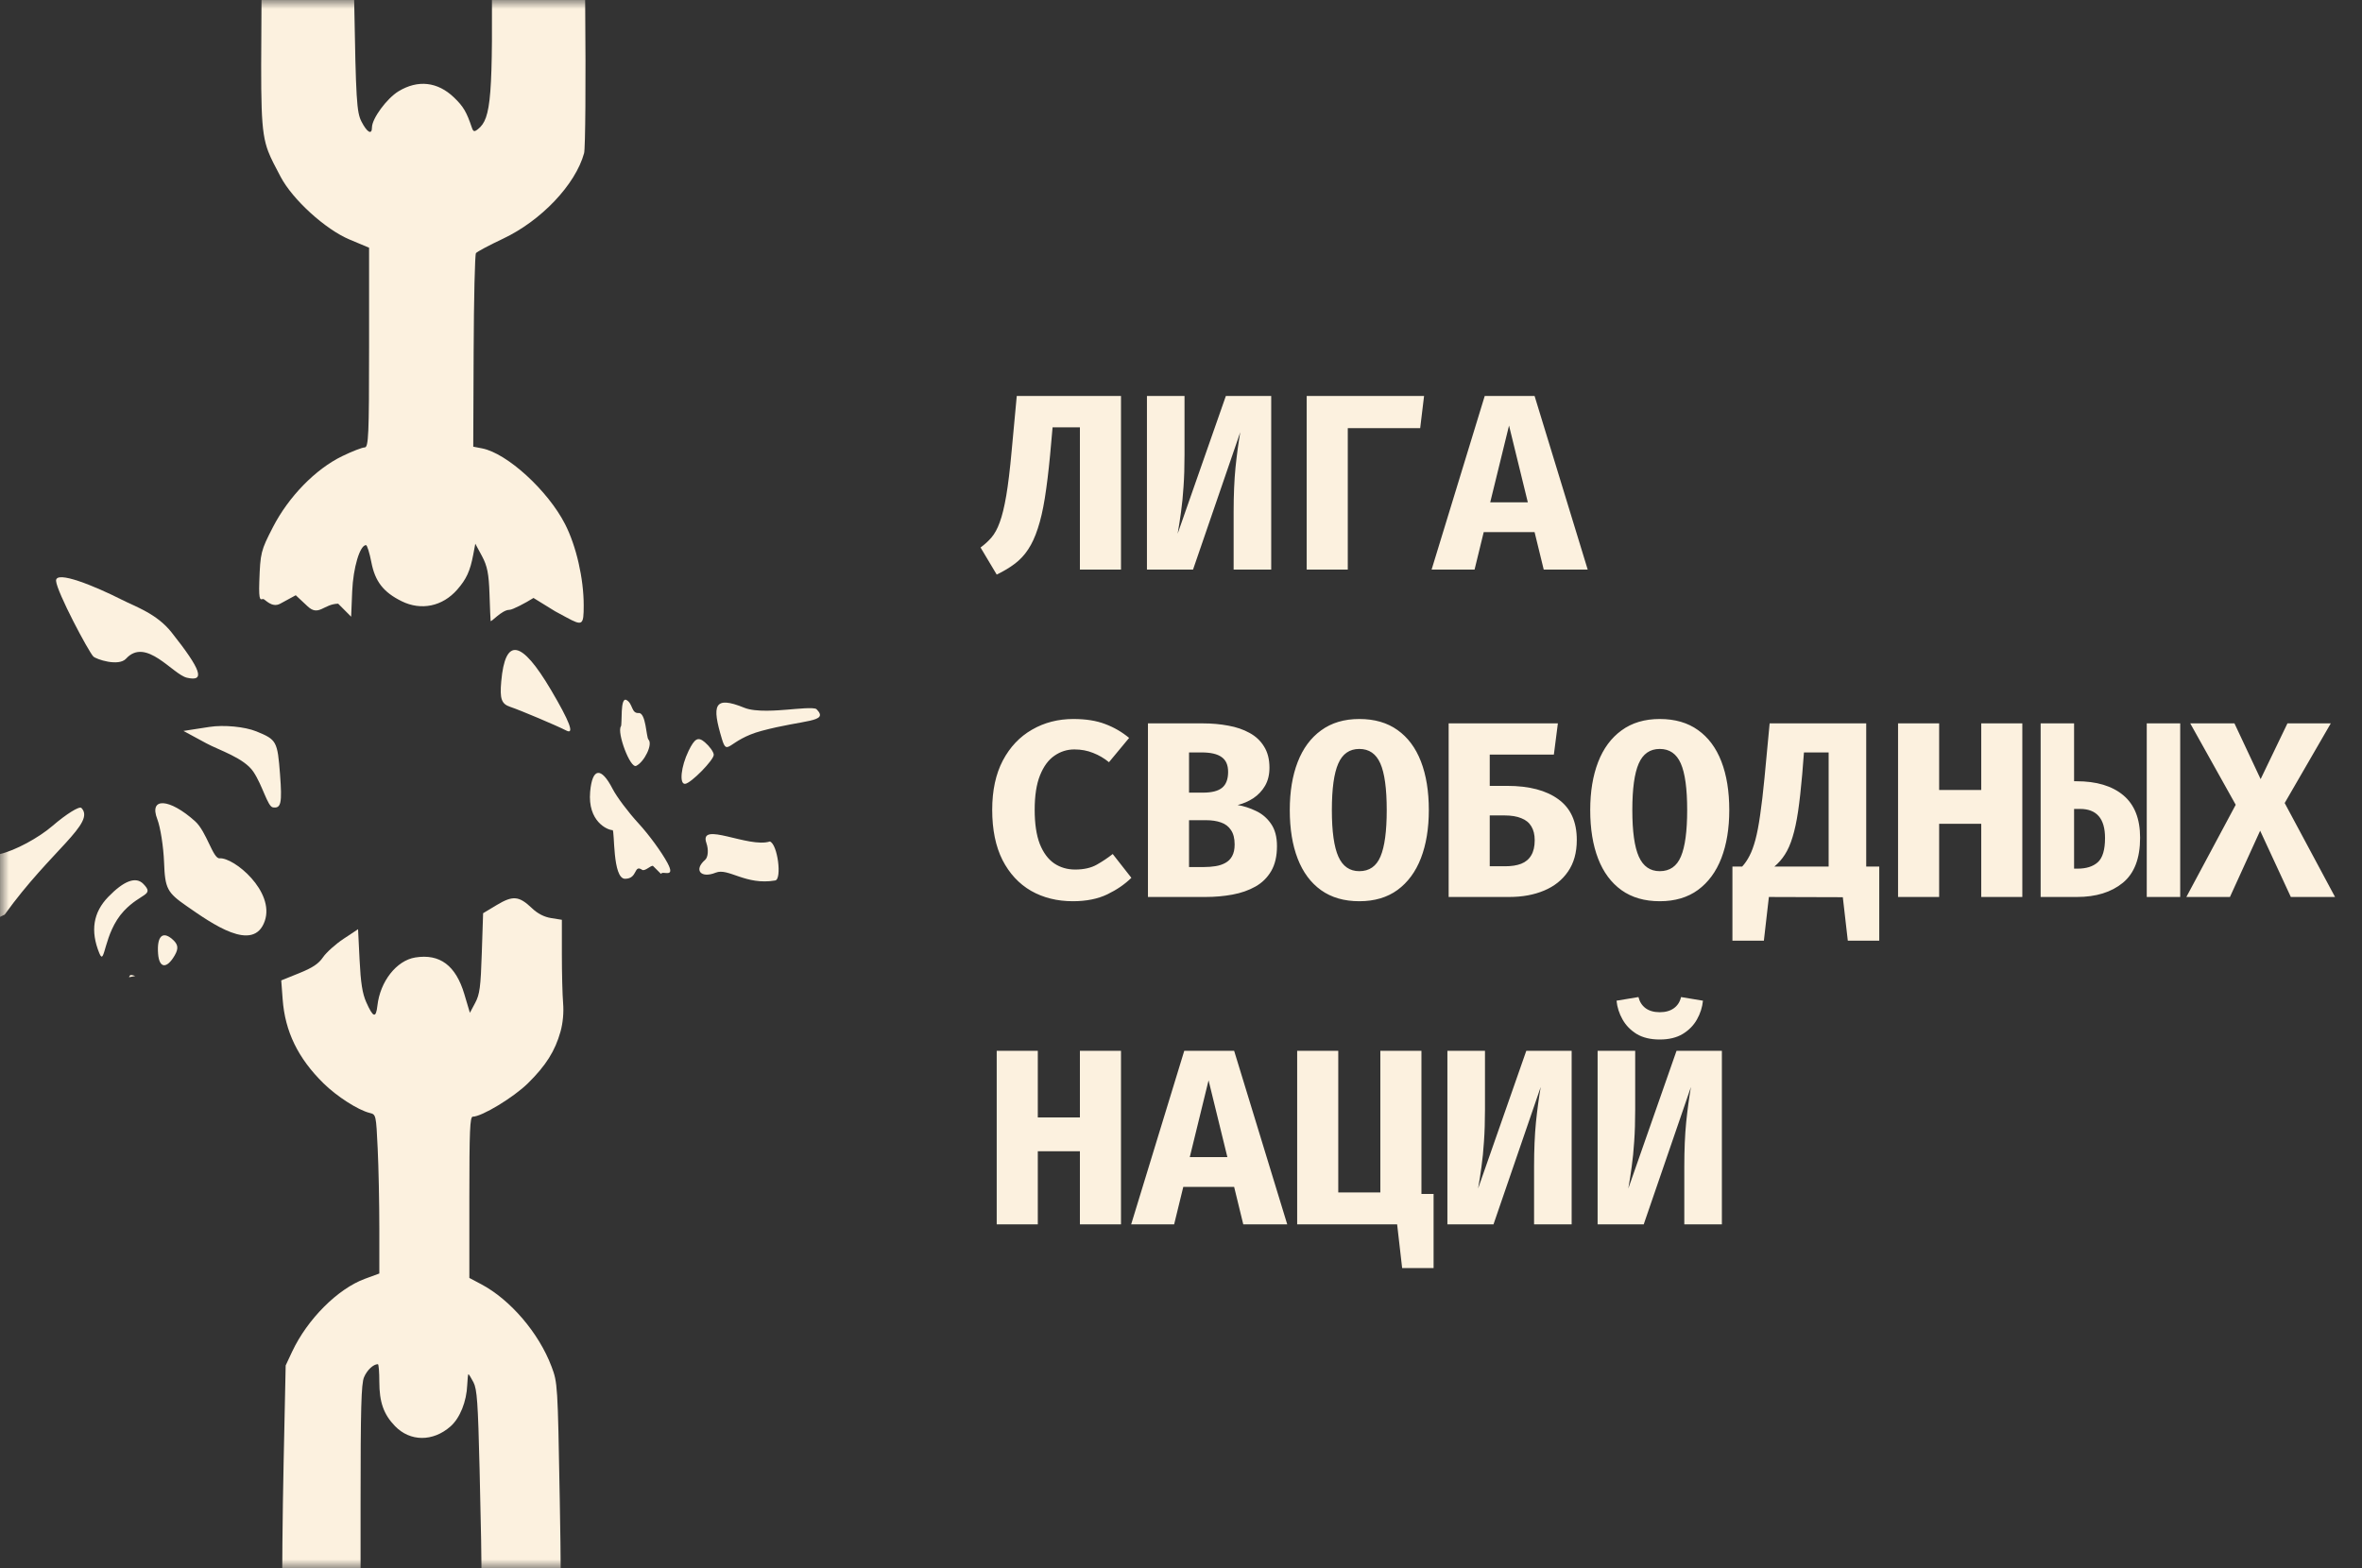
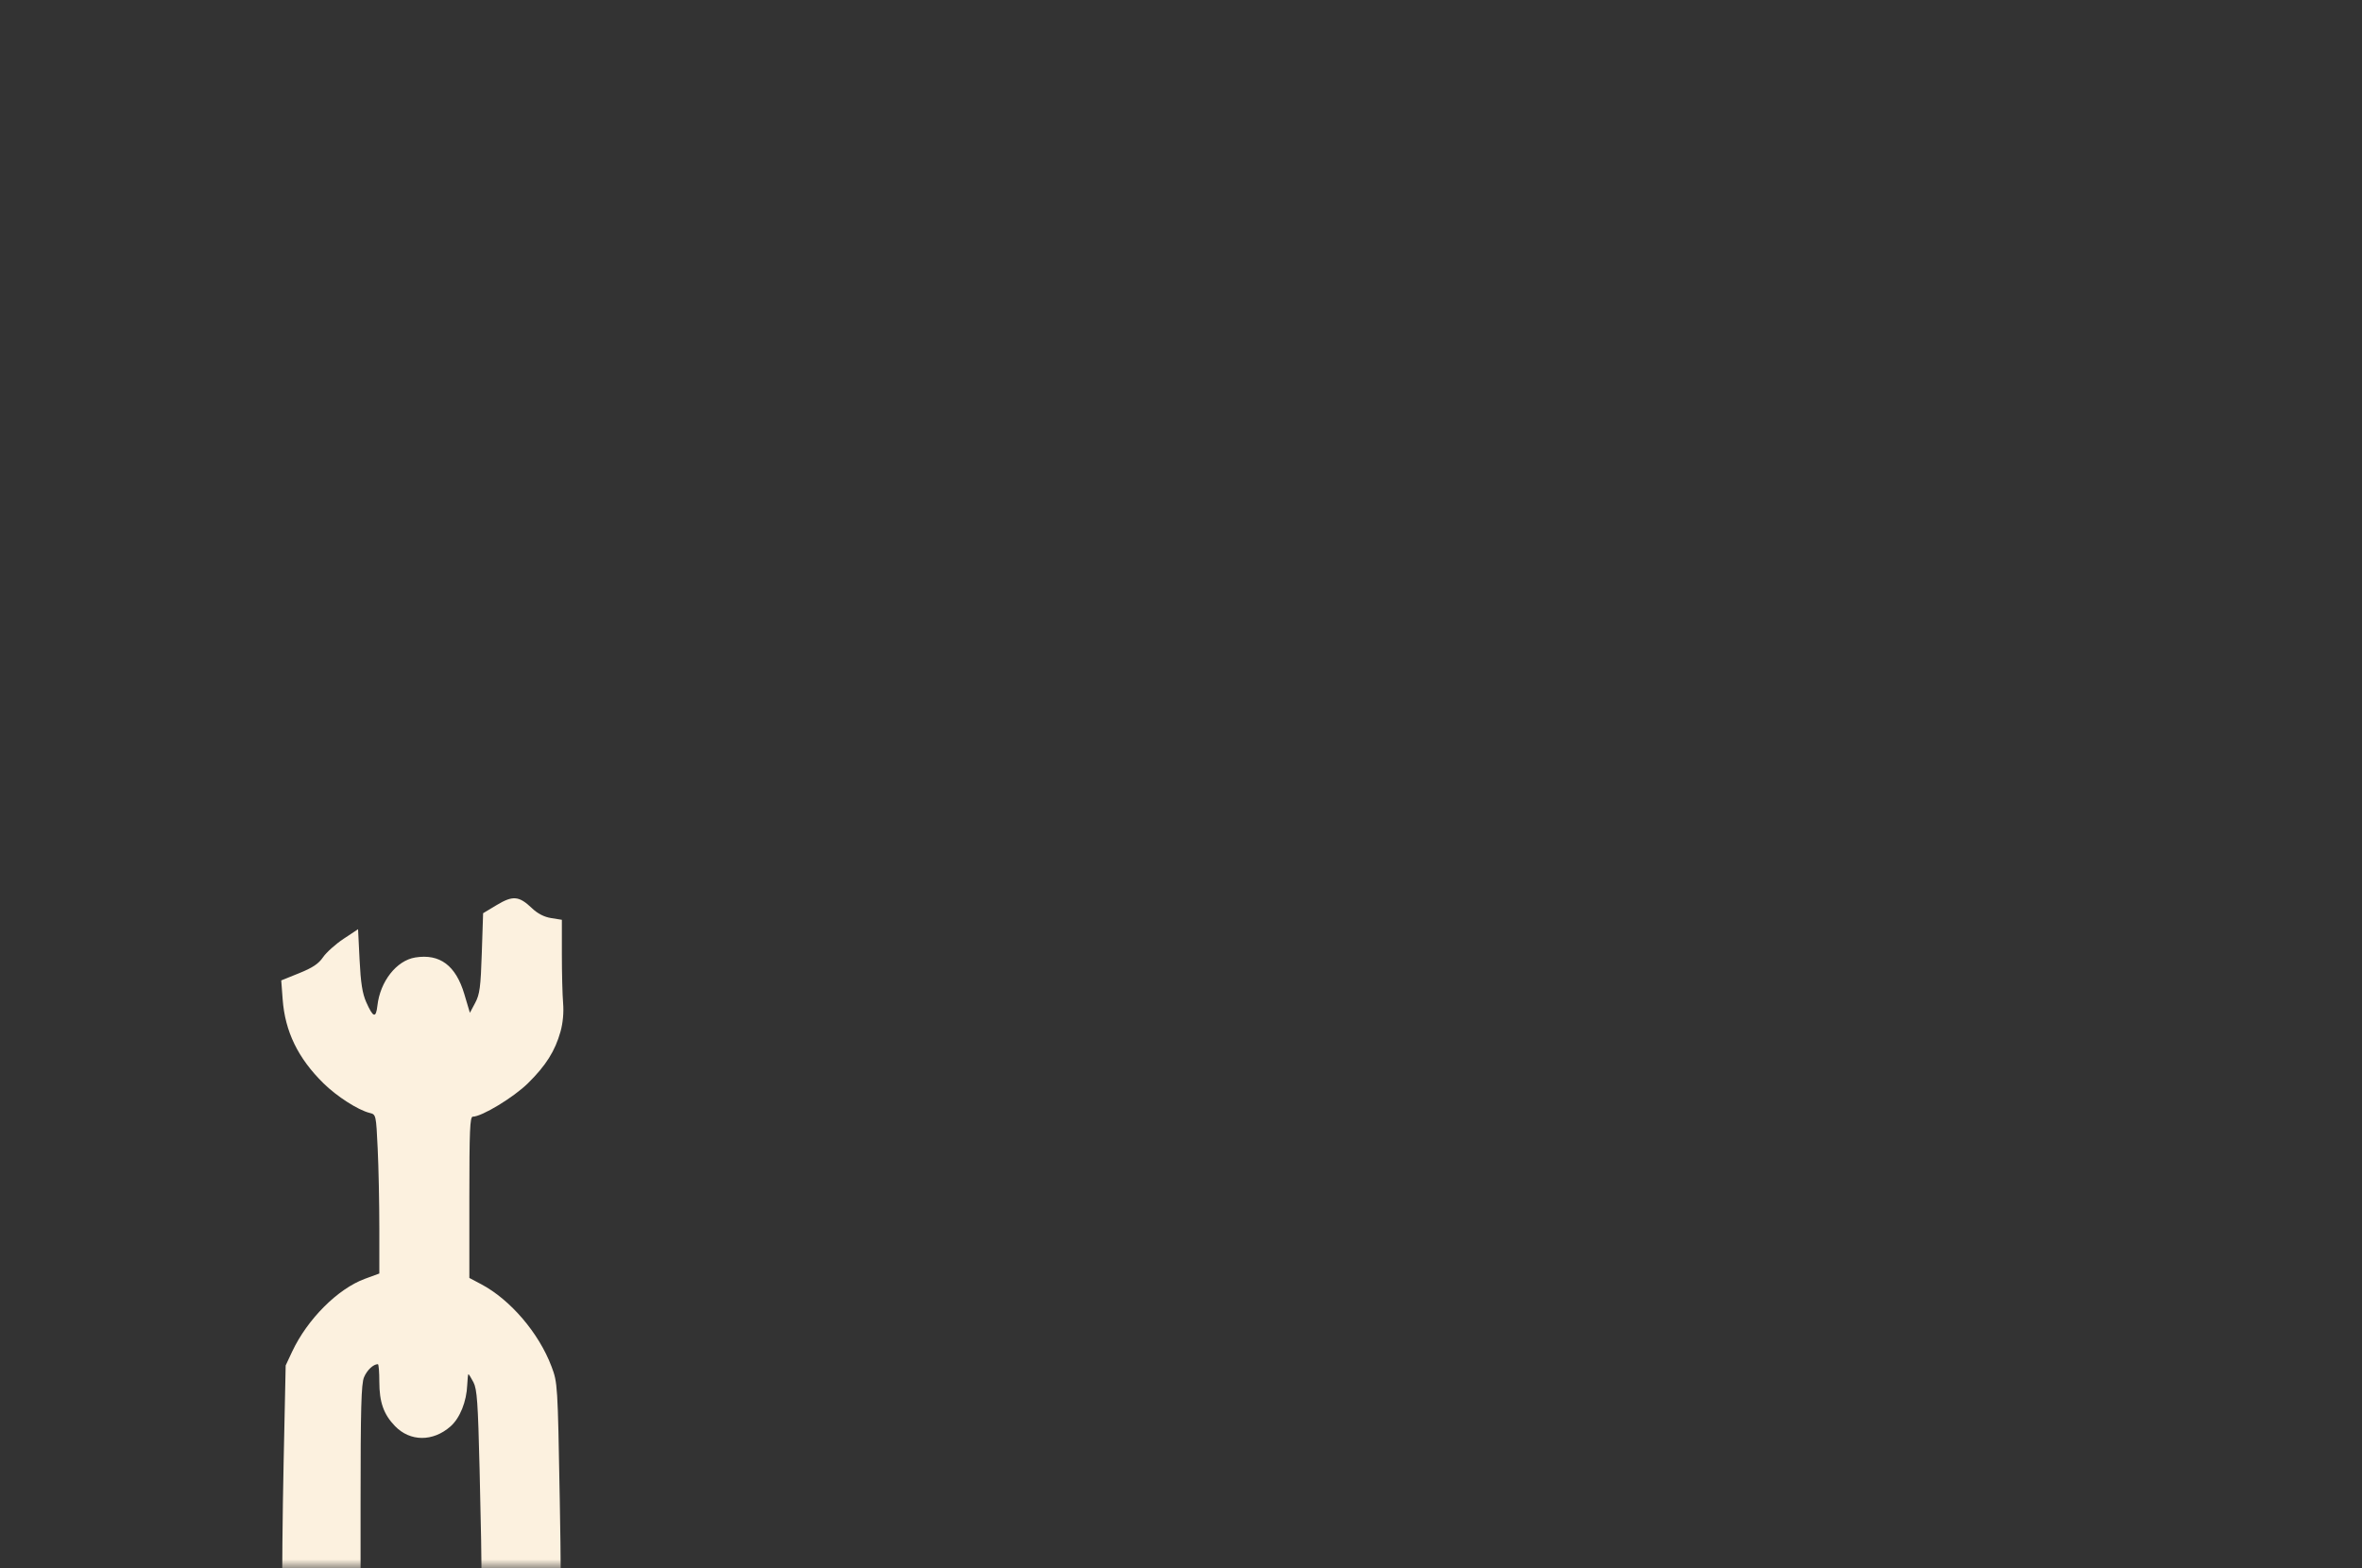
<svg xmlns="http://www.w3.org/2000/svg" width="131" height="87" viewBox="0 0 131 87" fill="none">
  <rect x="0" y="0" width="131" height="87" fill="#333333" stroke="none" />
  <mask id="mask0_340_933" style="mask-type:luminance" maskUnits="userSpaceOnUse" x="0" y="0" width="131" height="87">
-     <path d="M130.822 0H0V87H130.822V0Z" fill="white" />
+     <path d="M130.822 0H0V87H130.822Z" fill="white" />
  </mask>
  <g mask="url(#mask0_340_933)">
-     <path fill-rule="evenodd" clip-rule="evenodd" d="M36.661 48.481L36.216 48.037C36.105 47.987 35.768 48.356 35.613 48.252C35.138 47.935 35.382 48.748 34.669 48.75C33.957 48.752 34.102 46.052 33.973 46.051C33.687 46.048 32.584 45.566 32.731 43.918C32.85 42.588 33.34 42.525 33.973 43.757C34.203 44.204 34.852 45.069 35.416 45.68C35.98 46.29 36.701 47.276 37.019 47.871C37.495 48.763 36.732 48.27 36.661 48.481ZM7.502 54.143L7.156 54.211C7.182 54.131 7.218 54.09 7.261 54.087C7.305 54.083 7.388 54.103 7.502 54.143ZM43.668 39.367C44.159 39.329 45.163 39.216 45.288 39.344C46.005 40.081 44.609 39.906 42.229 40.547C40.373 41.047 40.345 42.017 40.037 40.989C39.479 39.132 39.573 38.566 41.288 39.265C41.922 39.523 43.177 39.404 43.668 39.367ZM39.178 46.768C38.743 45.521 41.521 47.063 42.698 46.681C43.132 46.83 43.376 48.778 42.994 48.844C41.348 49.127 40.392 48.126 39.695 48.41C38.867 48.746 38.461 48.26 39.105 47.702C39.274 47.556 39.306 47.136 39.178 46.768ZM38.188 41.658C38.53 40.956 38.717 40.857 39.092 41.176C39.352 41.398 39.574 41.707 39.586 41.863C39.608 42.145 38.319 43.458 37.997 43.483C37.664 43.508 37.767 42.522 38.188 41.658ZM35.418 39.554C35.829 39.522 35.84 40.899 35.964 41.026C36.219 41.289 35.734 42.266 35.285 42.486C34.95 42.65 34.203 40.624 34.436 40.297C34.519 40.18 34.381 38.638 34.745 38.833C35.108 39.029 35.007 39.585 35.418 39.554ZM27.8 37.798C28.021 35.331 28.91 35.483 30.558 38.273C31.596 40.03 31.875 40.767 31.412 40.529C30.881 40.255 28.863 39.402 28.294 39.211C27.81 39.048 27.713 38.771 27.8 37.798ZM11.617 40.325C12.415 40.201 13.581 40.313 14.223 40.575C15.342 41.031 15.39 41.119 15.531 42.959C15.653 44.559 15.589 44.857 15.136 44.789C14.839 44.743 14.566 43.575 14.051 42.81C13.536 42.045 12.149 41.616 11.448 41.237L10.174 40.548L11.617 40.325ZM10.823 45.562C11.456 46.132 11.812 47.641 12.175 47.614C12.976 47.552 15.25 49.451 14.685 51.091C14.065 52.892 11.742 51.228 10.355 50.266C9.27 49.514 9.153 49.29 9.1 47.849C9.067 46.975 8.898 45.892 8.723 45.441C8.246 44.211 9.398 44.278 10.823 45.562ZM6.742 33.263C7.543 33.668 8.695 34.046 9.514 35.08C11.169 37.168 11.394 37.833 10.368 37.596C9.579 37.413 8.097 35.327 6.993 36.538C6.577 36.993 5.325 36.57 5.176 36.418C4.907 36.142 3.158 32.851 3.11 32.228C3.062 31.6 5.305 32.535 6.742 33.263ZM8.768 52.908C8.695 51.959 9.005 51.632 9.543 52.09C9.886 52.382 9.92 52.608 9.682 53.013C9.242 53.764 8.83 53.717 8.768 52.908ZM6.006 49.752C6.877 48.854 7.537 48.61 7.949 49.033C8.59 49.691 7.824 49.523 6.874 50.532C5.723 51.757 5.832 53.674 5.508 52.877C5.004 51.64 5.167 50.617 6.006 49.752ZM2.909 45.818C3.68 45.155 4.402 44.706 4.514 44.82C5.328 45.657 2.82 47.171 0.26 50.737L-1.729 51.718L-2.158 53.117C-3.107 52.206 -3.899 51.19 -3.919 50.858C-3.981 49.83 -1.656 47.766 0.002 47.377C0.838 47.182 2.132 46.487 2.909 45.818Z" fill="#FCF1DF" />
    <path fill-rule="evenodd" clip-rule="evenodd" d="M29.284 60.09C30.276 59.113 30.786 58.303 31.087 57.227C31.22 56.751 31.274 56.164 31.231 55.65C31.193 55.2 31.162 53.976 31.162 52.929V51.025L30.573 50.931C30.179 50.869 29.822 50.685 29.498 50.377C28.784 49.698 28.446 49.668 27.551 50.205L26.794 50.66L26.721 52.87C26.659 54.769 26.607 55.159 26.355 55.633L26.061 56.185L25.753 55.15C25.279 53.556 24.392 52.895 23.028 53.116C21.993 53.284 21.084 54.442 20.932 55.785C20.851 56.508 20.694 56.459 20.309 55.588C20.099 55.114 20.006 54.519 19.943 53.249L19.859 51.546L19.051 52.083C18.607 52.378 18.096 52.837 17.916 53.102C17.671 53.463 17.337 53.686 16.593 53.986L15.598 54.388L15.677 55.442C15.81 57.227 16.526 58.701 17.938 60.093C18.676 60.821 19.852 61.577 20.497 61.738C20.857 61.827 20.857 61.829 20.947 63.712C20.997 64.748 21.038 66.733 21.038 68.122V70.647L20.241 70.94C18.732 71.494 17.048 73.18 16.201 74.984L15.844 75.746L15.731 81.086C15.669 84.023 15.637 87.487 15.659 88.783L15.699 91.141L16.177 91.973C16.869 93.179 17.574 94.102 18.365 94.839C19.103 95.527 20.288 96.203 20.756 96.203C21.031 96.203 21.038 96.279 21.038 99.254V102.306H21.358C21.533 102.306 21.908 102.517 22.19 102.775C22.472 103.033 22.702 103.208 22.702 103.163C22.702 103.119 22.777 103.157 22.869 103.249C22.96 103.34 23.233 103.415 23.476 103.415C23.718 103.415 23.989 103.503 24.078 103.61C24.317 103.898 25.728 104.557 25.89 104.457C25.98 104.401 26.031 102.893 26.031 100.283V96.196L26.412 96.055C28.134 95.419 29.817 93.972 30.461 92.576C31.117 91.151 31.171 90.287 31.045 83.166C30.931 76.783 30.927 76.708 30.588 75.808C29.888 73.95 28.308 72.099 26.684 71.239L26.031 70.893V66.42C26.031 62.732 26.064 61.947 26.22 61.947C26.721 61.947 28.485 60.878 29.284 60.09ZM26.259 76.682C26.458 77.064 26.51 77.804 26.599 81.502C26.755 87.949 26.743 89.114 26.512 89.754C26.402 90.059 26.311 90.324 26.31 90.344C26.309 90.363 26.246 90.378 26.169 90.378C26.093 90.378 26.029 90.207 26.028 89.997C26.019 88.955 24.852 87.572 23.837 87.401C22.406 87.159 21.038 88.622 21.038 90.396C21.038 90.691 20.979 90.933 20.906 90.933C20.834 90.933 20.6 90.704 20.386 90.424L19.998 89.914V83.385C19.998 78.129 20.035 76.767 20.19 76.4C20.357 76.004 20.705 75.677 20.959 75.677C21.003 75.677 21.038 76.116 21.038 76.652C21.038 77.782 21.279 78.463 21.907 79.112C22.747 79.98 24.008 79.988 24.983 79.132C25.508 78.671 25.878 77.754 25.914 76.821C25.927 76.497 25.957 76.232 25.981 76.232C26.004 76.232 26.13 76.435 26.259 76.682Z" fill="#FCF1DF" />
-     <path fill-rule="evenodd" clip-rule="evenodd" d="M27.885 13.249C30.015 12.246 31.919 10.238 32.395 8.496C32.466 8.235 32.494 4.573 32.456 0.357C32.397 -6.159 32.348 -7.434 32.123 -8.158C31.318 -10.76 29.022 -13.405 27 -14.062L26.18 -14.329L26.084 -15.385C26.03 -15.966 26.023 -17.465 26.068 -18.717C26.16 -21.296 26.143 -21.348 24.913 -22.319L24.194 -22.886L22.842 -22.222L22.109 -22.893C21.023 -23.887 20.942 -23.951 20.782 -23.951C20.698 -23.951 20.617 -21.969 20.593 -19.285C20.556 -15.323 20.514 -14.599 20.309 -14.495C20.176 -14.427 19.639 -14.176 19.115 -13.936C18.008 -13.43 16.521 -12.17 15.81 -11.137C15.297 -10.392 14.668 -8.686 14.692 -8.103C14.602 -7.642 14.602 -7.219 14.602 -7.219C14.602 -7.219 14.527 -4.066 14.504 -0.03C14.469 5.904 14.435 7.241 14.879 8.409C15.039 8.828 15.259 9.226 15.563 9.806C16.224 11.066 18.046 12.726 19.386 13.287L20.47 13.742V19.281C20.47 24.148 20.44 24.821 20.224 24.821C20.088 24.821 19.527 25.039 18.977 25.306C17.502 26.021 16.008 27.552 15.139 29.24C14.466 30.547 14.438 30.658 14.381 32.276C14.339 33.452 14.47 33.23 14.596 33.23C14.696 33.23 15.07 33.746 15.543 33.489L16.403 33.021L17.064 33.639C17.68 34.214 17.939 33.509 18.755 33.489L19.475 34.211L19.533 32.806C19.588 31.491 19.961 30.24 20.299 30.24C20.361 30.24 20.496 30.669 20.597 31.194C20.802 32.256 21.265 32.852 22.273 33.351C23.357 33.888 24.544 33.641 25.359 32.708C25.868 32.126 26.074 31.677 26.244 30.782L26.361 30.162L26.732 30.85C27.024 31.391 27.112 31.836 27.148 32.94C27.173 33.712 27.201 34.387 27.21 34.441C27.229 34.556 27.821 33.83 28.257 33.83C28.424 33.83 29.168 33.439 29.588 33.171L30.788 33.911L31.402 34.243C32.313 34.736 32.373 34.695 32.373 33.582C32.373 32.09 31.961 30.292 31.34 29.077C30.386 27.211 28.119 25.14 26.738 24.874L26.247 24.779L26.269 19.482C26.281 16.569 26.339 14.121 26.397 14.043C26.455 13.965 27.124 13.608 27.885 13.249ZM26.973 -8.228C26.843 -8.488 26.597 -8.874 26.426 -9.087L26.116 -9.475L26.133 -8.214C26.153 -6.692 25.877 -6.129 24.794 -5.485C23.758 -4.868 22.656 -4.837 21.886 -5.402C21.085 -5.991 20.57 -7.088 20.575 -8.197C20.577 -8.687 20.556 -9.087 20.529 -9.087C20.366 -9.087 19.933 -7.984 19.749 -7.099C19.58 -6.287 19.557 -4.769 19.643 0.048C19.74 5.552 19.781 6.222 20.048 6.744C20.36 7.353 20.63 7.504 20.63 7.067C20.63 6.579 21.454 5.459 22.103 5.064C23.179 4.411 24.272 4.534 25.183 5.41C25.697 5.905 25.874 6.203 26.167 7.071C26.248 7.312 26.306 7.327 26.513 7.161C27.25 6.573 27.343 5.382 27.264 -2.422C27.221 -6.724 27.164 -7.848 26.973 -8.228Z" fill="#FCF1DF" />
-     <path d="M62.172 21.967V31.596H59.893V23.704H58.378L58.239 25.253C58.151 26.175 58.054 26.969 57.947 27.636C57.841 28.298 57.711 28.859 57.558 29.317C57.41 29.776 57.232 30.163 57.023 30.477C56.82 30.788 56.574 31.052 56.287 31.27C56 31.487 55.664 31.689 55.279 31.874L54.383 30.373C54.615 30.202 54.816 30.017 54.988 29.818C55.164 29.614 55.317 29.334 55.446 28.977C55.581 28.616 55.701 28.122 55.808 27.497C55.914 26.872 56.014 26.05 56.106 25.031L56.391 21.967H62.172ZM63.611 31.596V21.967H65.695V25.232C65.695 25.895 65.677 26.483 65.64 26.997C65.608 27.511 65.561 27.979 65.501 28.4C65.445 28.817 65.383 29.22 65.313 29.609L67.988 21.967H70.503V31.596H68.419V28.4C68.419 27.465 68.454 26.642 68.523 25.934C68.597 25.221 68.685 24.568 68.787 23.975L66.168 31.596H63.611ZM78.981 21.967L78.765 23.752H74.75V31.596H72.471V21.967H78.981ZM85.11 29.519H82.289L81.782 31.596H79.399L82.345 21.967H85.11L88.056 31.596H85.617L85.11 29.519ZM82.65 27.865H84.735L83.693 23.607L82.65 27.865ZM59.531 39.886C60.222 39.886 60.807 39.979 61.289 40.164C61.776 40.345 62.22 40.602 62.623 40.935L61.505 42.283C61.241 42.065 60.949 41.894 60.629 41.769C60.31 41.639 59.962 41.574 59.587 41.574C59.184 41.574 58.816 41.69 58.482 41.922C58.149 42.149 57.883 42.51 57.683 43.005C57.484 43.497 57.385 44.136 57.385 44.923C57.385 45.697 57.48 46.329 57.669 46.82C57.864 47.306 58.13 47.665 58.468 47.897C58.807 48.124 59.193 48.237 59.629 48.237C60.11 48.237 60.511 48.147 60.831 47.966C61.15 47.785 61.444 47.589 61.713 47.376L62.748 48.696C62.387 49.052 61.942 49.358 61.414 49.613C60.886 49.867 60.249 49.995 59.504 49.995C58.633 49.995 57.859 49.803 57.183 49.418C56.512 49.029 55.984 48.459 55.599 47.709C55.219 46.954 55.029 46.025 55.029 44.923C55.029 43.849 55.226 42.936 55.62 42.186C56.018 41.435 56.558 40.866 57.239 40.477C57.92 40.083 58.684 39.886 59.531 39.886ZM68.475 46.847C68.475 46.51 68.407 46.243 68.273 46.049C68.143 45.849 67.958 45.708 67.717 45.625C67.481 45.541 67.203 45.5 66.883 45.5H65.946V48.098H66.786C67.009 48.098 67.219 48.082 67.418 48.049C67.622 48.017 67.803 47.957 67.96 47.869C68.122 47.781 68.248 47.656 68.335 47.494C68.428 47.327 68.475 47.112 68.475 46.847ZM68.113 42.818C68.113 42.438 67.993 42.165 67.752 41.998C67.516 41.827 67.147 41.741 66.647 41.741H65.946V43.971H66.717C67.208 43.971 67.562 43.881 67.78 43.7C68.002 43.52 68.113 43.225 68.113 42.818ZM70.823 46.938C70.823 47.494 70.716 47.955 70.503 48.321C70.29 48.686 69.998 48.974 69.628 49.182C69.257 49.39 68.834 49.539 68.356 49.627C67.884 49.715 67.386 49.759 66.863 49.759H63.667V40.129H66.717C67.212 40.129 67.68 40.171 68.12 40.254C68.565 40.333 68.958 40.467 69.301 40.657C69.644 40.843 69.913 41.095 70.107 41.414C70.306 41.73 70.406 42.121 70.406 42.589C70.406 42.973 70.325 43.307 70.163 43.589C70.001 43.867 69.785 44.096 69.517 44.277C69.248 44.453 68.956 44.58 68.641 44.659C68.984 44.715 69.322 44.824 69.656 44.986C69.994 45.143 70.272 45.379 70.489 45.694C70.712 46.009 70.823 46.424 70.823 46.938ZM79.245 44.937C79.245 45.956 79.099 46.845 78.807 47.605C78.515 48.36 78.082 48.948 77.508 49.37C76.938 49.786 76.232 49.995 75.389 49.995C74.55 49.995 73.844 49.791 73.27 49.383C72.695 48.971 72.263 48.388 71.971 47.633C71.679 46.878 71.533 45.979 71.533 44.937C71.533 43.918 71.679 43.031 71.971 42.276C72.263 41.521 72.695 40.935 73.27 40.518C73.844 40.097 74.55 39.886 75.389 39.886C76.232 39.886 76.938 40.09 77.508 40.498C78.082 40.905 78.515 41.486 78.807 42.241C79.099 42.996 79.245 43.895 79.245 44.937ZM76.91 44.937C76.91 43.751 76.792 42.89 76.556 42.352C76.32 41.815 75.931 41.547 75.389 41.547C74.847 41.547 74.458 41.818 74.222 42.359C73.985 42.897 73.867 43.756 73.867 44.937C73.867 46.123 73.988 46.984 74.229 47.522C74.469 48.059 74.856 48.328 75.389 48.328C75.945 48.328 76.336 48.056 76.563 47.515C76.795 46.968 76.91 46.109 76.91 44.937ZM86.402 40.129L86.18 41.859H82.623V43.596H83.588C84.807 43.596 85.754 43.844 86.43 44.34C87.111 44.83 87.451 45.583 87.451 46.597C87.451 47.297 87.289 47.88 86.965 48.348C86.645 48.816 86.203 49.168 85.638 49.404C85.078 49.64 84.436 49.759 83.713 49.759H80.344V40.129H86.402ZM83.442 45.236H82.623V48.056H83.47C83.827 48.056 84.126 48.01 84.366 47.917C84.612 47.82 84.797 47.665 84.922 47.452C85.052 47.239 85.117 46.959 85.117 46.611C85.117 46.301 85.054 46.044 84.929 45.84C84.809 45.636 84.624 45.486 84.373 45.389C84.128 45.287 83.818 45.236 83.442 45.236ZM95.908 44.937C95.908 45.956 95.762 46.845 95.47 47.605C95.178 48.36 94.745 48.948 94.171 49.37C93.601 49.786 92.895 49.995 92.052 49.995C91.214 49.995 90.507 49.791 89.933 49.383C89.359 48.971 88.926 48.388 88.634 47.633C88.342 46.878 88.196 45.979 88.196 44.937C88.196 43.918 88.342 43.031 88.634 42.276C88.926 41.521 89.359 40.935 89.933 40.518C90.507 40.097 91.214 39.886 92.052 39.886C92.895 39.886 93.601 40.09 94.171 40.498C94.745 40.905 95.178 41.486 95.47 42.241C95.762 42.996 95.908 43.895 95.908 44.937ZM93.573 44.937C93.573 43.751 93.456 42.89 93.219 42.352C92.983 41.815 92.594 41.547 92.052 41.547C91.51 41.547 91.121 41.818 90.885 42.359C90.649 42.897 90.531 43.756 90.531 44.937C90.531 46.123 90.651 46.984 90.892 47.522C91.133 48.059 91.519 48.328 92.052 48.328C92.608 48.328 92.999 48.056 93.226 47.515C93.458 46.968 93.573 46.109 93.573 44.937ZM103.503 40.129V48.07L102.489 49.773L97.813 49.759L96.625 48.07C96.778 47.904 96.912 47.707 97.028 47.48C97.148 47.253 97.257 46.959 97.355 46.597C97.452 46.236 97.54 45.778 97.619 45.222C97.702 44.661 97.783 43.971 97.862 43.151L98.147 40.129H103.503ZM101.419 41.741H100.05L99.953 42.964C99.883 43.765 99.807 44.448 99.724 45.013C99.64 45.578 99.538 46.053 99.418 46.438C99.302 46.822 99.161 47.144 98.994 47.403C98.832 47.658 98.638 47.88 98.411 48.07H101.419V41.741ZM104.226 48.07V52.183H102.482L102.204 49.759H101.752L102.322 48.07H104.226ZM96.083 48.07H97.987L98.556 49.759H98.105L97.827 52.183H96.083V48.07ZM109.882 49.759V45.701H107.548V49.759H105.269V40.129H107.548V43.825H109.882V40.129H112.161V49.759H109.882ZM115.032 40.129V43.339H115.164C116.276 43.339 117.142 43.598 117.762 44.117C118.383 44.636 118.693 45.421 118.693 46.472C118.693 47.616 118.374 48.45 117.735 48.974C117.096 49.497 116.248 49.759 115.192 49.759H113.177V40.129H115.032ZM115.359 44.874H115.032V48.188H115.22C115.706 48.188 116.081 48.07 116.345 47.834C116.614 47.593 116.748 47.144 116.748 46.486C116.748 45.412 116.285 44.874 115.359 44.874ZM120.917 40.129V49.759H119.062V40.129H120.917ZM121.474 40.129H123.926L125.378 43.221L126.865 40.129H129.269L126.712 44.548L129.505 49.759H127.053L125.351 46.083L123.676 49.759H121.259L123.996 44.645L121.474 40.129ZM59.893 67.921V63.864H57.558V67.921H55.279V58.292H57.558V61.988H59.893V58.292H62.172V67.921H59.893ZM68.447 65.844H65.626L65.119 67.921H62.736L65.681 58.292H68.447L71.392 67.921H68.954L68.447 65.844ZM65.987 64.19H68.072L67.029 59.931L65.987 64.19ZM71.943 67.921V58.292H74.222V66.149H76.556V58.292H78.835V67.921H71.943ZM79.509 66.233V70.346H77.765L77.487 67.921H77.035L77.605 66.233H79.509ZM80.275 67.921V58.292H82.359V61.557C82.359 62.219 82.34 62.808 82.303 63.322C82.271 63.836 82.224 64.304 82.164 64.725C82.109 65.142 82.046 65.545 81.977 65.934L84.651 58.292H87.166V67.921H85.082V64.725C85.082 63.789 85.117 62.967 85.186 62.259C85.26 61.545 85.348 60.892 85.45 60.3L82.831 67.921H80.275ZM88.606 67.921V58.292H90.69V61.557C90.69 62.219 90.672 62.808 90.635 63.322C90.602 63.836 90.556 64.304 90.496 64.725C90.44 65.142 90.378 65.545 90.308 65.934L92.983 58.292H95.498V67.921H93.414V64.725C93.414 63.789 93.448 62.967 93.518 62.259C93.592 61.545 93.68 60.892 93.782 60.3L91.163 67.921H88.606ZM92.052 57.666C91.543 57.666 91.116 57.565 90.774 57.361C90.436 57.152 90.174 56.884 89.989 56.555C89.803 56.226 89.692 55.879 89.655 55.513L90.871 55.311C90.936 55.575 91.068 55.781 91.267 55.93C91.471 56.078 91.732 56.152 92.052 56.152C92.372 56.152 92.633 56.078 92.837 55.93C93.041 55.781 93.173 55.575 93.233 55.311L94.449 55.513C94.412 55.879 94.301 56.226 94.115 56.555C93.93 56.884 93.666 57.152 93.323 57.361C92.981 57.565 92.557 57.666 92.052 57.666Z" fill="#FCF1DF" />
  </g>
</svg>